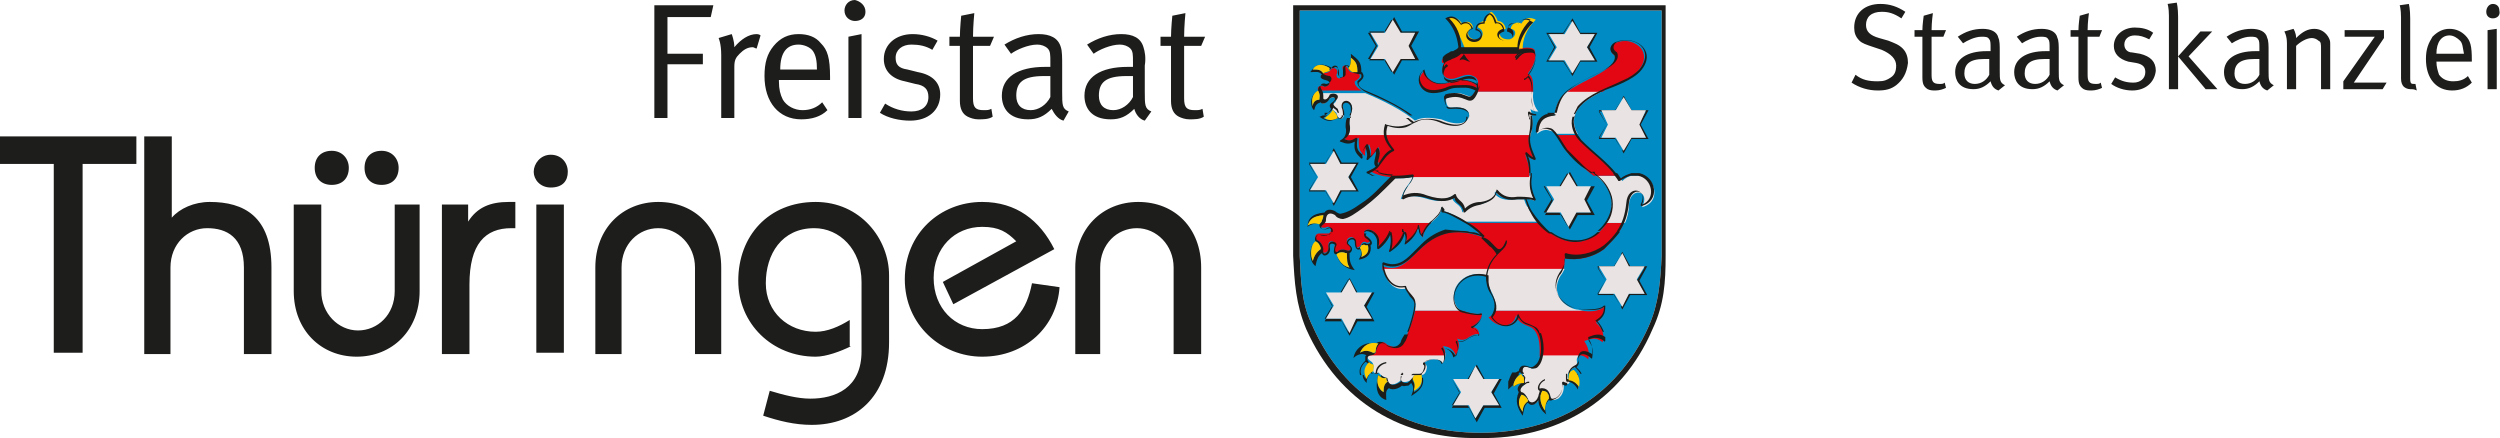
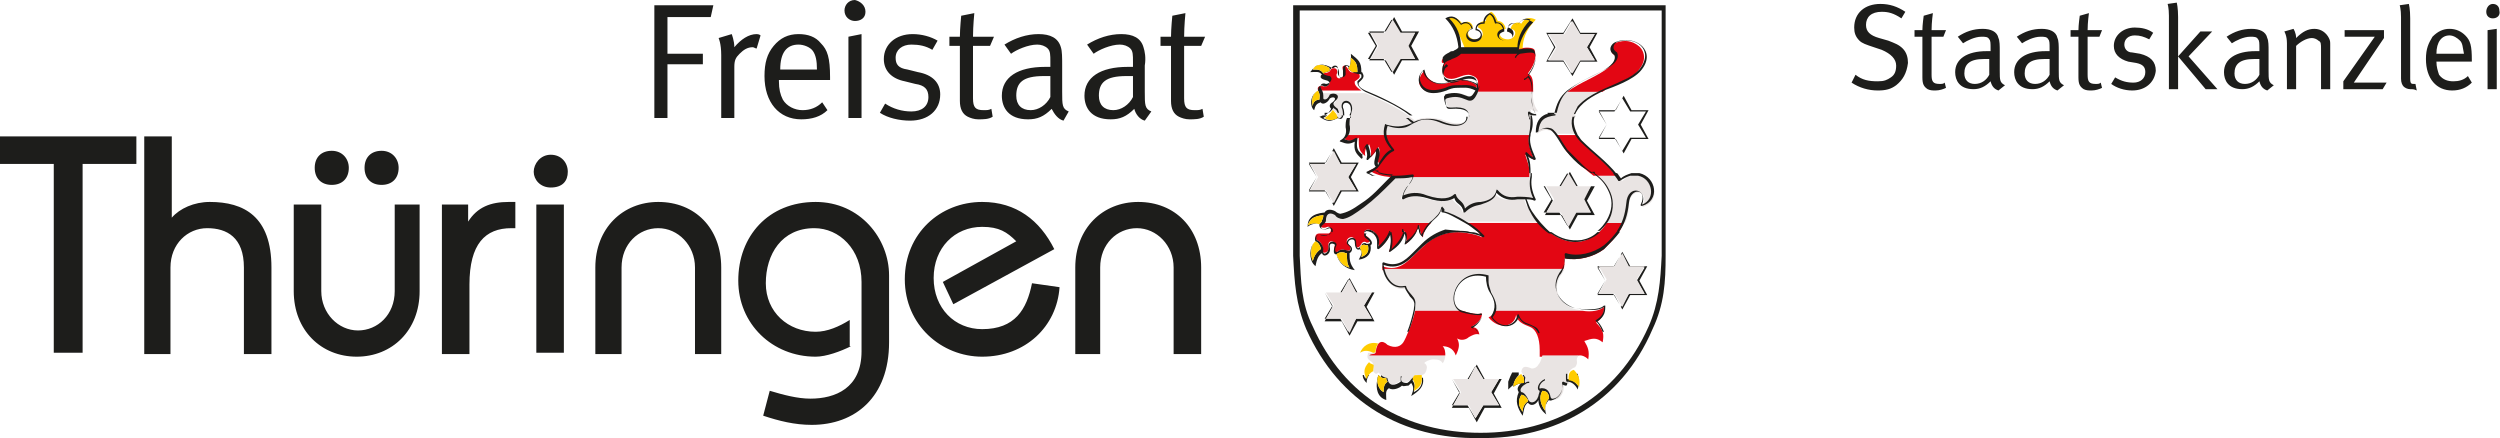
<svg xmlns="http://www.w3.org/2000/svg" xmlns:ns1="http://sodipodi.sourceforge.net/DTD/sodipodi-0.dtd" xmlns:ns2="http://www.inkscape.org/namespaces/inkscape" version="1.1" id="Ebene_1" x="0" y="0" viewBox="0 0 342.404 60" xml:space="preserve" ns1:docname="Ett 1c - TH_LM_TSK_4c_mitte.svg" width="342.404" height="60" ns2:version="1.1.2 (76b9e6a115, 2022-02-25)">
  <defs id="defs112" />
  <ns1:namedview id="namedview110" pagecolor="#ffffff" bordercolor="#666666" borderopacity="1.0" ns2:pageshadow="2" ns2:pageopacity="0.0" ns2:pagecheckerboard="0" showgrid="false" ns2:zoom="0.61227588" ns2:cx="20.415634" ns2:cy="3.2665014" ns2:window-width="1853" ns2:window-height="1025" ns2:window-x="67" ns2:window-y="27" ns2:window-maximized="1" ns2:current-layer="Ebene_1" />
  <style id="style2">.st1{fill:#1d1d1b}.st2{fill:#e9e4e3}.st3{fill:#e30613}.st5{fill:#fc0}</style>
  <linearGradient id="SVGID_1_" gradientUnits="userSpaceOnUse" x1="-14.173" y1="-28.082" x2="-13.466" y2="-28.789">
    <stop offset="0" style="stop-color:#1da238" id="stop4" />
    <stop offset=".983" style="stop-color:#24391d" id="stop6" />
  </linearGradient>
-   <path d="m 225.791,44.727 c 1.437,-3.233 1.617,-6.287 1.796,-9.7 V 1.437 H 178.01 V 35.027 c 0.18,3.413 0.18,6.467 1.796,9.7 4.311,9.7 12.754,14.55 22.992,14.55 10.059,0 18.681,-4.85 22.992,-14.55 z" style="fill:#008bc5;stroke-width:1.796" id="path9" />
  <path class="st1" d="m 225.791,44.727 c 1.437,-3.233 1.617,-6.287 1.796,-9.7 V 1.437 H 178.01 V 35.027 c 0.18,3.413 0.18,6.467 1.796,9.7 4.311,9.7 12.754,14.55 22.992,14.55 10.059,0 18.681,-4.85 22.992,-14.55 z m 0.539,0.359 c -4.311,10.059 -13.292,15.089 -23.711,14.909 -10.418,0.18 -19.22,-4.85 -23.711,-14.909 -1.437,-3.413 -1.617,-6.467 -1.796,-10.059 V 0.719 h 51.014 V 35.027 c 0,3.593 -0.18,6.646 -1.796,10.059 z" id="path11" style="stroke-width:1.796" />
  <path class="st1" d="m 218.426,8.263 -1.078,-1.796 1.078,-1.796 h -2.156 l -1.078,-1.796 -1.078,1.796 h -2.156 l 1.078,1.796 -1.078,1.796 h 2.156 l 1.078,1.796 1.078,-1.796 z m 0.359,0.18 h -2.335 l -1.078,1.976 -1.257,-1.976 h -2.335 l 1.078,-1.976 -1.078,-1.976 h 2.335 l 1.257,-1.976 1.078,1.976 h 2.335 l -1.078,1.976 z" id="path13" style="stroke-width:1.796" />
  <path class="st2" d="m 218.426,8.263 h -1.976 l -1.078,1.796 -1.078,-1.796 h -2.156 l 1.078,-1.796 -1.078,-1.796 h 2.156 l 1.078,-1.796 1.078,1.796 h 1.976 l -1.078,1.796 z" id="path15" style="stroke-width:1.796" />
  <path class="st1" d="m 225.432,18.861 -1.078,-1.796 1.078,-1.796 h -2.156 l -1.078,-1.796 -1.078,1.796 h -2.156 l 1.078,1.796 -1.078,1.796 h 2.156 l 1.078,1.796 1.078,-1.796 z m 0.359,0.18 h -2.335 l -1.078,1.976 -1.078,-1.976 h -2.335 l 1.078,-1.976 -1.078,-1.976 h 2.335 l 1.078,-1.976 1.078,1.976 h 2.335 l -1.078,1.976 z" id="path17" style="stroke-width:1.796" />
-   <path class="st2" d="m 225.432,18.861 h -1.976 l -1.078,1.796 -1.078,-1.796 h -1.976 l 0.898,-1.796 -0.898,-1.976 h 1.976 l 1.078,-1.796 1.078,1.796 h 1.976 l -0.898,1.976 z" id="path19" style="stroke-width:1.796" />
  <path class="st1" d="m 217.887,29.1 -1.078,-1.796 1.078,-1.796 h -2.156 l -1.078,-1.796 -1.078,1.796 h -2.156 l 1.078,1.796 -1.078,1.796 h 2.156 l 1.078,1.796 1.078,-1.796 z m 0.539,0.359 h -2.335 l -1.078,1.976 -1.078,-1.976 h -2.335 l 1.078,-1.976 -1.078,-1.976 h 2.335 l 1.078,-1.976 1.078,1.976 h 2.335 l -1.078,1.976 z" id="path21" style="stroke-width:1.796" />
  <path class="st2" d="m 217.887,29.1 h -1.976 l -1.078,1.976 -1.078,-1.976 h -1.976 l 1.078,-1.796 -1.078,-1.796 h 1.976 l 1.078,-1.796 1.078,1.796 h 1.976 l -0.898,1.796 z" id="path23" style="stroke-width:1.796" />
  <path class="st1" d="m 225.252,40.236 -1.078,-1.796 1.078,-1.796 h -2.156 l -1.078,-1.796 -1.078,1.796 h -2.156 l 1.078,1.796 -1.078,1.796 h 2.156 l 1.078,1.796 1.078,-1.796 z m 0.359,0.18 h -2.335 l -1.078,1.976 -1.078,-1.976 h -2.335 l 1.078,-1.976 -1.078,-1.976 h 2.335 l 1.078,-1.976 1.078,1.976 h 2.335 l -1.078,1.976 z" id="path25" style="stroke-width:1.796" />
  <path class="st2" d="m 225.252,40.236 h -2.156 l -0.898,1.796 -1.078,-1.796 h -2.156 l 1.078,-1.976 -1.078,-1.796 h 2.156 l 1.078,-1.796 0.898,1.796 h 2.156 l -1.078,1.796 z" id="path27" style="stroke-width:1.796" />
  <path class="st1" d="m 205.313,55.505 -1.078,-1.796 1.078,-1.796 h -2.156 l -1.078,-1.796 -1.078,1.796 h -2.156 l 1.078,1.796 -1.078,1.796 h 2.156 l 1.078,1.796 1.078,-1.796 z m 0.359,0.359 h -2.335 l -1.078,1.976 -1.078,-1.976 h -2.335 l 1.078,-1.976 -1.078,-1.976 h 2.335 l 1.078,-1.976 1.078,1.976 h 2.335 l -1.078,1.976 z" id="path29" style="stroke-width:1.796" />
  <path class="st2" d="m 205.313,55.505 h -2.156 l -1.078,1.796 -0.898,-1.796 h -2.156 l 1.078,-1.796 -1.078,-1.796 h 2.156 l 0.898,-1.796 1.078,1.796 h 2.156 l -1.078,1.796 z" id="path31" style="stroke-width:1.796" />
  <path class="st1" d="m 187.89,43.649 -1.078,-1.796 1.078,-1.796 h -2.156 l -1.078,-1.796 -1.078,1.796 h -2.156 l 1.078,1.796 -1.078,1.796 h 2.156 l 1.078,1.796 1.078,-1.796 z m 0.359,0.359 h -2.335 l -1.078,1.976 -1.078,-1.976 h -2.335 l 1.078,-1.976 -1.078,-1.976 h 2.335 l 1.078,-1.976 1.078,1.976 h 2.335 l -1.078,1.976 z" id="path33" style="stroke-width:1.796" />
  <path class="st2" d="m 187.89,43.649 h -2.156 l -0.898,1.976 -1.078,-1.976 h -2.156 l 1.078,-1.796 -1.078,-1.796 h 2.156 l 1.078,-1.796 0.898,1.796 h 2.156 l -1.078,1.796 z" id="path35" style="stroke-width:1.796" />
  <path class="st1" d="m 185.734,26.046 -1.078,-1.796 1.078,-1.796 h -2.156 l -1.078,-1.796 -1.078,1.796 h -2.156 l 1.078,1.796 -1.078,1.796 h 2.156 l 1.078,1.796 1.078,-1.796 z m 0.359,0.18 h -2.335 l -1.078,1.976 -1.078,-1.976 h -2.335 l 1.078,-1.976 -1.078,-1.976 h 2.335 l 1.078,-1.976 1.078,1.976 h 2.335 l -1.078,1.976 z" id="path37" style="stroke-width:1.796" />
  <path class="st2" d="m 185.734,26.046 h -2.156 l -0.898,1.796 -1.078,-1.796 h -2.156 l 1.078,-1.796 -1.078,-1.796 h 2.156 l 1.078,-1.796 0.898,1.796 h 2.156 l -1.078,1.796 z" id="path39" style="stroke-width:1.796" />
  <path class="st1" d="m 193.817,8.083 -1.078,-1.796 1.078,-1.796 h -2.156 l -1.078,-1.796 -1.078,1.796 h -2.156 l 1.078,1.796 -1.078,1.796 h 2.156 l 1.078,1.796 1.078,-1.796 z m 0.539,0.18 h -2.335 l -1.078,1.976 -1.078,-1.976 h -2.335 l 1.078,-1.976 -1.078,-1.976 h 2.335 l 1.078,-1.976 1.078,1.976 h 2.335 l -1.078,1.976 z" id="path41" style="stroke-width:1.796" />
  <path class="st2" d="m 193.817,8.083 h -1.976 l -1.078,1.796 -1.078,-1.796 h -1.976 l 1.078,-1.796 -1.078,-1.796 h 1.976 l 1.078,-1.796 1.078,1.796 h 1.976 l -0.898,1.796 z" id="path43" style="stroke-width:1.796" />
  <path class="st3" d="m 209.984,12.574 h -7.724 v -0.18 c 0.18,-0.359 0.18,-0.719 0.18,-1.078 0,-0.539 -0.359,-0.898 -1.257,-1.078 -1.078,0 -1.796,0.719 -2.694,0.539 -1.078,-0.18 -0.898,-1.257 -0.898,-1.617 0,-0.18 0.18,-0.359 0.18,-0.539 h -0.18 c -0.18,0 -0.18,-0.359 0,-0.539 0.18,-0.359 0.539,-0.359 0.898,-0.719 0.359,-0.18 0.898,-0.18 1.437,-0.719 h 8.083 c 0,0 1.796,-0.359 2.156,0.18 0.18,0.539 0.359,1.617 -0.898,3.233 0.719,0.359 0.719,1.078 0.719,2.515 z" id="path45" style="stroke-width:1.796" />
  <path class="st2" d="m 190.045,18.502 c -0.18,-0.539 0,-1.078 0,-1.617 2.335,0.898 3.233,-0.18 4.131,-0.539 0.898,-0.359 2.335,-0.18 3.233,0 2.515,1.078 3.593,0.359 3.772,-0.359 0.18,-0.539 -0.18,-1.437 -2.335,-1.257 -0.359,0 -0.359,0 -0.539,-0.18 -0.18,-0.18 -0.359,-0.898 -0.18,-1.257 0,-0.18 0.18,-0.18 0.18,-0.359 1.257,-0.359 1.796,-0.18 2.694,0.18 0.539,0.18 0.898,0 1.257,-0.539 h 7.724 v 0.18 c -0.18,1.617 0.719,2.515 0.719,2.515 -0.359,0 -0.719,0 -1.078,-0.359 0.359,1.437 0.359,2.335 0,3.593 v 0.18 h -19.579 z" id="path47" style="stroke-width:1.796" />
  <path d="m 209.624,24.07 v 0.18 c -0.18,0.898 0,1.976 0.539,3.233 -0.898,-0.359 -1.976,-0.359 -2.515,-0.359 -1.257,0.18 -2.156,0 -2.874,-0.898 -0.18,1.078 -0.898,1.437 -2.156,1.617 -0.898,0.18 -1.617,0.359 -2.156,1.078 -0.18,-1.257 -1.078,-1.078 -1.437,-2.156 -0.539,0.359 -1.617,0.898 -3.772,0.18 -1.257,-0.359 -2.335,-0.359 -3.233,0.18 0.539,-1.617 1.257,-1.976 1.617,-3.054 z" style="clip-rule:evenodd;fill:#e9e4e3;fill-rule:evenodd;stroke-width:1.796" id="path49" />
  <path class="st3" d="m 200.823,30.537 h 10.059 c 1.617,1.796 3.593,2.874 5.748,2.515 1.437,-0.359 2.694,-1.257 3.413,-2.515 h 2.335 c -0.539,1.437 -1.437,2.335 -2.694,3.593 -1.437,1.078 -3.593,1.617 -5.389,1.257 0,0.539 0,1.078 -0.18,1.617 h -24.789 v -0.539 c 2.515,0.898 3.593,-0.898 5.389,-2.515 1.617,-1.617 3.233,-2.156 4.85,-2.156 1.078,0 2.874,0.359 3.413,0.719 -0.359,-0.719 -1.257,-1.437 -2.156,-1.976 z" id="path51" style="stroke-width:1.796" />
  <path class="st2" d="m 214.295,36.823 c -0.18,0.359 -0.359,0.719 -0.539,0.898 -1.437,2.335 0.359,4.311 2.156,4.67 0.359,0 0.719,0.18 1.078,0.18 h -12.215 c 0.18,-0.719 0,-1.617 -0.539,-2.694 -0.539,-0.898 -0.539,-2.156 -0.539,-2.156 -0.719,-0.18 -1.796,-0.359 -2.874,0.18 -2.335,1.257 -1.976,3.952 -0.719,4.67 h -6.287 c 0,-0.359 0.18,-0.898 0,-1.078 0,-0.539 -0.898,-0.898 -1.257,-1.976 -1.437,0.359 -2.694,-0.719 -3.054,-2.694 z" id="path53" style="stroke-width:1.796" />
  <path class="st3" d="m 204.775,42.572 h 12.035 c 1.078,0.18 2.335,0 2.874,-0.539 0,0.719 0,1.437 -1.078,2.156 1.078,1.078 1.078,1.617 0.898,2.694 -0.898,-0.719 -1.437,-0.539 -2.515,-0.18 0.539,0.898 0.719,1.437 0.539,2.515 -0.539,-0.539 -1.257,-0.719 -1.617,-0.359 h -5.03 v -0.898 c 0,-1.796 -0.539,-2.694 -1.078,-3.054 -0.539,-0.359 -1.976,-0.539 -2.156,-1.796 -0.18,1.617 -2.335,2.156 -3.772,0.359 0.719,-0.359 0.898,-0.719 0.898,-0.898 z" id="path55" style="stroke-width:1.796" />
  <path class="st2" d="m 216.271,48.679 c -0.18,0 -0.18,0.18 -0.18,0.18 -0.359,0.539 0.18,0.719 -0.359,1.437 -0.719,0.18 -1.257,1.078 -0.898,1.617 0.359,0.539 0,0.898 -0.718,0.539 0.18,0.719 0,1.617 -0.719,2.156 -1.257,0.539 -0.898,-0.18 -1.257,-0.719 -0.359,-0.719 -0.898,-0.359 -0.898,-0.359 -0.18,0 -0.18,0.719 -0.359,0.898 -0.359,1.078 -1.257,1.257 -1.617,0.359 -0.18,-0.539 -0.539,-0.898 -0.898,-0.898 -0.539,-0.539 0.18,-1.078 0.539,-1.257 -0.359,0 -0.18,-0.359 -0.18,-0.898 0,-0.359 -0.359,-0.719 -0.359,-0.898 0.18,-0.719 0.539,-0.719 1.437,-0.359 0.359,0 0.719,-0.18 0.898,-0.539 0.18,-0.18 0.359,-0.539 0.539,-1.257 z m -18.322,0 c 0,0.359 -0.18,0.898 -0.359,1.078 -0.18,-0.359 -0.539,-0.539 -1.257,-0.539 -0.539,0 -1.257,0.359 -1.257,0.539 0.18,0 0.359,0.359 0.359,0.539 -0.18,1.617 -1.257,0.898 -1.617,1.078 -0.359,0.18 -0.359,0.719 -1.078,0.898 -0.719,0.18 -0.898,-0.18 -0.898,-0.18 -0.539,0.539 -1.796,1.078 -1.976,-0.359 -0.359,0 -0.719,-0.359 -1.078,-0.719 -0.18,0.18 -0.359,0.359 -0.719,-0.18 0,-0.359 0.18,-0.898 -0.18,-1.257 -0.539,-0.359 -0.719,-0.539 -0.539,-1.078 v -0.18 h 10.598 z" id="path57" style="stroke-width:1.796" />
  <path class="st3" d="m 193.817,42.572 h 6.467 c 1.078,0.359 2.156,0.539 2.694,0.359 0,0.898 -0.898,1.617 -1.437,1.796 0.539,0.18 0.898,0.18 1.078,1.078 -0.539,-0.18 -1.078,0.18 -1.437,0.359 -0.359,0.359 -1.078,0.539 -1.617,0.18 0.359,0.719 0.359,1.257 -0.18,2.335 -0.359,-1.078 -1.257,-1.257 -1.796,-1.257 0.359,0.359 0.359,0.898 0.359,1.257 h -10.418 c 0.359,-0.359 0.898,0 0.898,-0.539 0.18,-1.437 0.898,-1.617 1.617,-0.898 1.078,0.539 1.796,0.18 2.156,-0.359 0.359,-0.539 1.257,-2.694 1.617,-4.311 z m -12.754,-12.035 h 14.909 c -0.539,0.539 -1.078,1.257 -1.078,1.976 -0.359,-0.359 -0.359,-0.719 -0.539,-1.617 -0.359,1.078 -1.078,1.976 -1.796,2.515 0.18,-0.719 0,-1.257 -0.18,-1.796 -0.359,1.617 -1.257,2.335 -2.156,2.874 0.359,-0.719 0.359,-1.976 0.18,-2.694 -0.18,1.078 -1.257,2.156 -1.617,2.156 0,-0.359 0.359,-1.257 -0.539,-2.156 -1.257,-0.898 -1.796,0.18 -1.078,0.539 0.719,0.539 0.539,0.898 0,0.898 -0.18,-0.18 -0.539,-0.18 -0.719,0.18 -0.359,0.719 -0.898,0.719 -0.898,-0.539 -0.18,-0.719 -1.257,-0.359 -1.078,0.359 l 0.18,0.18 c 0.539,0.539 0.359,1.078 -0.359,0.898 -0.18,-0.18 -0.898,-0.18 -1.078,0.18 -0.719,0.18 -0.539,-0.359 -0.359,-1.078 0,-0.359 -1.078,-0.719 -0.898,0.359 0.18,0.898 -1.078,1.257 -0.898,0.18 0.18,-0.18 -0.18,-0.898 -0.719,-1.078 -0.359,-0.359 -0.18,-0.898 0.359,-0.898 h 1.257 c 0.539,-0.18 0.359,-1.078 -0.18,-0.898 -0.719,0.359 -1.257,-0.18 -0.898,-0.539 0,0.18 0.18,0 0.18,0 z" id="path59" style="stroke-width:1.796" />
  <path class="st2" d="m 184.656,18.502 c 0.18,-0.359 0.359,-0.898 0.18,-1.437 -0.18,-0.719 0.359,-1.796 0.359,-2.156 0,-1.257 -1.437,-1.257 -1.257,-0.18 0.359,1.078 0,1.976 -0.719,1.257 l -0.18,-0.539 c -0.719,-0.539 -1.078,-0.898 -0.359,-1.257 0.719,-0.539 0.18,-1.078 -0.539,-0.719 -0.539,0.719 -1.078,0.898 -1.078,0.539 0,-0.18 0.18,-0.359 0,-0.898 0,-0.18 -0.18,-0.359 -0.18,-0.359 h 6.107 c 2.156,0.898 5.209,2.335 7.005,3.952 -0.719,0.359 -1.617,1.078 -3.593,0.359 -0.18,0.539 -0.18,1.078 0,1.617 h -5.748 z" id="path61" style="stroke-width:1.796" />
  <path class="st3" d="m 184.656,18.502 h 5.389 c 0.18,0.539 0.359,1.078 1.078,1.796 -0.898,0.359 -1.617,1.437 -1.976,1.976 0,0 0,0.18 -0.18,0.18 -0.719,-0.539 0.359,-1.437 -0.18,-2.335 -0.359,0.719 -0.719,1.078 -1.078,1.437 0.18,-0.719 0,-1.257 -0.18,-1.796 -0.359,0.359 -0.719,0.898 -0.539,1.617 -0.898,-0.719 -0.898,-1.078 -0.898,-2.515 -0.719,0.539 -1.257,0.539 -1.976,0.18 z m 10.418,-8.802 c 0.18,0.719 0.539,1.078 1.078,1.437 1.437,0.898 2.694,-0.18 4.131,-0.18 0.539,0 1.257,0.18 1.976,0.719 0,0.18 0,0.359 -0.18,0.539 -1.078,-0.539 -1.796,-0.539 -2.874,-0.359 -0.539,0 -1.796,0.719 -3.054,0.719 -0.898,0 -1.617,-0.359 -1.796,-1.257 0,-0.719 0.359,-1.257 0.719,-1.617 z" id="path63" style="stroke-width:1.796" />
  <path class="st5" d="m 198.308,2.515 c 0.719,-0.359 1.437,0 1.976,0.719 0.539,-0.539 1.437,-0.18 1.437,0.539 -1.078,0.359 -0.719,1.617 0.359,1.617 1.257,0 1.257,-1.257 0.359,-1.617 0,-0.539 0.359,-0.898 1.078,-0.898 0,-0.539 0.359,-1.078 0.719,-1.257 0.359,0.18 0.719,0.719 0.898,1.257 0.719,0 1.078,0.719 1.078,1.078 -1.257,0.359 -0.898,1.437 0.359,1.437 0.898,0 1.437,-1.257 0.359,-1.437 0,-0.719 0.898,-1.078 1.437,-0.719 0.539,-0.898 1.257,-0.898 1.976,-0.539 -1.437,1.437 -1.796,2.874 -1.796,3.952 h -7.904 c -0.719,-1.796 -1.257,-3.054 -2.335,-4.131 z" id="path65" style="stroke-width:1.796" />
  <path class="st2" d="m 220.043,30.537 c 0.719,-1.257 0.898,-2.694 0.539,-3.952 -0.539,-1.257 -1.078,-1.796 -1.976,-2.515 h 3.054 c 0.18,0.18 0.359,0.539 0.539,0.719 0.359,-0.359 0.898,-0.719 1.437,-0.719 h 1.078 c 0.539,0.18 1.078,0.359 1.437,0.898 0.719,1.078 0.719,2.874 -1.257,3.413 1.257,-2.335 -1.617,-2.874 -1.796,-0.359 0,0.898 -0.18,1.796 -0.539,2.515 z" id="path67" style="stroke-width:1.796" />
  <path class="st3" d="m 213.217,18.502 h 2.694 c 0.18,0.18 0.359,0.539 0.539,0.719 1.796,1.976 3.413,2.874 4.85,4.85 h -3.054 c -0.898,-0.719 -2.156,-1.617 -3.772,-3.413 -0.18,-0.539 -0.719,-1.617 -1.257,-2.156 z" id="path69" style="stroke-width:1.796" />
  <path class="st2" d="m 213.217,18.502 c -0.18,-0.359 -0.359,-0.539 -0.719,-0.539 -0.539,-0.18 -1.078,-0.359 -1.976,0.359 0,-1.617 0.719,-2.515 2.335,-2.515 0.359,-1.796 0.898,-2.515 1.796,-3.233 l 0.18,-0.18 h 4.85 c -1.078,0.539 -2.515,1.257 -3.413,2.335 -0.898,1.078 -0.898,2.515 -0.18,3.593 h -2.874 z" id="path71" style="stroke-width:1.796" />
-   <path class="st3" d="m 219.504,12.574 h -4.85 c 1.617,-1.257 4.311,-2.156 5.748,-3.413 0.898,-0.719 0.898,-1.257 0.719,-1.617 -0.898,-0.539 -0.359,-1.437 0,-1.617 0.898,-0.359 1.976,-0.539 3.054,0.18 0.898,0.539 1.617,1.976 0.18,3.593 -1.078,1.257 -3.413,1.976 -4.491,2.515 0,0.18 -0.18,0.18 -0.359,0.359 z" id="path73" style="stroke-width:1.796" />
-   <path class="st1" d="m 200.464,7.365 c 0.18,0.18 0.359,0.719 0.898,1.078 -0.539,0 -0.898,-0.539 -1.437,-0.18 0,-0.359 0.539,-0.539 0.539,-0.898 z m 7.185,0.539 c -0.18,0.359 0,0.359 0.18,0.18 0.18,-0.18 0.359,-0.539 1.078,-0.898 -0.719,0 -1.257,0.539 -1.257,0.719 z M 204.775,33.77 c 0.18,0.18 0.359,0.359 0.539,0.359 0.539,0 0.898,-1.078 0.898,-1.078 0,-0.18 0.18,-0.18 0.18,0 0,0.359 -0.18,0.719 -0.539,1.078 l -0.539,0.539 c -0.719,0.719 -1.437,1.617 -1.617,3.054 0,0.18 -0.18,0.18 -0.18,0 0.18,-1.257 0.719,-2.156 1.437,-2.874 0,-0.18 -0.719,-1.078 -0.898,-1.078 l -1.078,-1.078 c -0.18,0 0,-0.359 0.18,-0.18 0.719,0.18 1.257,0.898 1.617,1.257 z" id="path75" style="stroke-width:1.796" />
+   <path class="st3" d="m 219.504,12.574 h -4.85 c 1.617,-1.257 4.311,-2.156 5.748,-3.413 0.898,-0.719 0.898,-1.257 0.719,-1.617 -0.898,-0.539 -0.359,-1.437 0,-1.617 0.898,-0.359 1.976,-0.539 3.054,0.18 0.898,0.539 1.617,1.976 0.18,3.593 -1.078,1.257 -3.413,1.976 -4.491,2.515 0,0.18 -0.18,0.18 -0.359,0.359 " id="path73" style="stroke-width:1.796" />
  <path class="st3" d="m 193.458,24.07 c -1.976,0.359 -4.311,0.359 -5.928,-0.719 0.539,-0.18 1.257,-0.539 1.437,-1.078 0.359,-0.719 1.078,-1.617 1.976,-1.976 -0.539,-0.719 -0.898,-1.257 -1.078,-1.796 h 19.579 c -0.18,0.898 0,1.796 0.718,3.413 -0.359,-0.18 -0.718,-0.359 -1.257,-0.719 0.18,0.719 0.718,1.617 0.539,3.054 h -15.987 z" id="path77" style="stroke-width:1.796" />
  <path class="st2" d="m 197.41,28.381 c 0,1.078 -0.898,1.617 -1.257,1.976 l -0.18,0.18 h -14.909 c 0,0 0,-0.18 0.18,-0.18 l 0.18,-0.18 c 0,-0.898 0.359,-1.437 1.437,-0.898 0,0 0.359,0.539 0.898,0.539 0.898,-0.18 1.617,-0.539 2.874,-1.437 1.976,-1.257 3.233,-2.874 3.952,-3.593 l 0.359,-0.359 c 0.898,0 1.796,0 2.515,-0.18 -0.359,1.078 -1.078,1.257 -1.617,3.054 0.898,-0.539 1.976,-0.539 3.233,-0.18 2.156,0.719 3.233,0.359 3.772,-0.18 0.18,1.078 1.257,0.898 1.437,2.156 0.539,-0.719 1.257,-0.898 2.156,-1.078 1.257,-0.18 1.976,-0.719 2.156,-1.617 0.719,0.898 1.617,1.078 2.874,0.898 h 1.257 c 0.18,0.359 0.18,0.719 0.539,1.078 0,0.18 0.18,0.18 0.18,0.359 0.359,0.539 0.719,1.078 1.078,1.437 l 0.18,0.18 h -10.059 l -0.18,-0.18 c -1.257,-0.719 -2.335,-1.257 -2.874,-1.257 0.18,-0.359 -0.18,-0.539 -0.18,-0.539 z" id="path79" style="stroke-width:1.796" />
  <path class="st3" d="m 180.705,12.574 -0.18,-0.18 c -0.18,-0.539 0.18,-0.719 0.898,-0.539 0.539,0 0.898,-0.539 0.539,-0.898 -0.18,-0.18 -0.898,-0.18 -0.898,-0.539 0,-0.539 0.539,-0.359 0.898,-0.539 0.359,-0.18 0.18,-0.539 0.719,-0.539 0.539,0 0.539,0.539 0.359,0.898 0,0.719 0.719,0.539 0.898,0.18 0.18,-0.898 -0.359,-1.257 0.18,-1.437 0.359,0 0.539,0.719 0.898,0.898 0.539,0.18 0.898,-0.18 1.078,0.18 0.359,0.539 0,0.719 -0.539,1.078 0,0.18 -0.18,0.539 0.898,1.257 h 0.359 -6.107 z" id="path81" style="stroke-width:1.796" />
  <path class="st1" d="m 186.812,51.373 c 0,0.18 0.18,0.359 0.18,0.539 0,-0.18 0.18,-0.359 0.18,-0.539 h 0.359 c -0.18,0.18 -0.359,0.539 -0.359,1.078 -0.359,-0.359 -0.539,-0.719 -0.539,-1.078 z m 2.335,0 c 0.18,0.18 0.539,0.359 0.719,0.359 0,0 0.18,0 0.18,0.18 0.18,1.078 1.078,0.898 1.796,0.359 v -0.719 h 0.18 c -0.18,0.18 -0.18,0.539 0,0.719 0.18,0.18 0.539,0.18 0.719,0.18 0.359,-0.18 0.539,-0.539 0.719,-0.719 h 0.359 c -0.18,0 -0.18,0.18 -0.359,0.359 0.359,0.539 0.359,0.898 0.18,1.617 0.719,-0.359 1.257,-0.898 1.078,-1.976 h 0.18 c 0.18,1.257 -0.539,1.796 -1.617,2.515 0.359,-0.898 0.359,-1.257 0,-1.796 l -0.359,0.359 c -0.359,0 -0.719,0.18 -0.898,0 -0.359,0.359 -1.257,0.719 -1.796,0.359 -0.539,0.359 -0.359,0.898 -0.359,1.617 -1.257,-0.359 -1.437,-1.617 -1.257,-2.694 h -0.539 1.078 z m 18.861,0 c -0.359,0.359 -0.539,0.719 -0.719,1.257 v 0.359 c 0.359,-0.359 0.898,-0.539 1.437,-0.539 V 51.733 c 0,-0.18 -0.18,-0.18 -0.18,-0.359 h 0.18 c 0,0.18 0.18,0.18 0.18,0.359 0,0.18 -0.18,0.539 0,0.719 0.18,-0.18 0.359,-0.18 0.539,-0.18 v 0.18 c -0.18,0 -0.359,0 -0.539,0.18 -0.359,0.18 -0.898,0.719 -0.539,1.078 0.359,0 0.718,0.539 0.898,0.898 0.18,0.719 1.078,0.719 1.437,-0.359 0,-0.18 0.18,-0.539 0.18,-0.719 -0.539,-0.18 -0.18,-1.257 0.719,-1.617 v 0.18 c -0.359,0.18 -0.539,0.359 -0.719,0.719 0,0.18 -0.18,0.539 0.18,0.359 h 0.18 c 0.359,0 0.719,0.18 0.898,0.539 0.359,0.539 0,1.257 1.078,0.719 0.719,-0.539 0.898,-1.437 0.719,-1.976 0,0 0,-0.18 0.18,-0.18 0.359,0.18 0.539,0.18 0.539,0.18 0,-0.18 -0.18,-0.18 -0.18,-0.539 v -0.718 h 0.18 v 0.719 c 0.539,0 1.078,0.359 1.437,0.898 0.18,-0.539 0.18,-1.078 -0.18,-1.617 h 0.18 c 0.18,0.719 0.18,1.437 0,2.156 -0.359,-0.719 -0.898,-1.078 -1.437,-1.078 0,0.539 0,0.719 -0.719,0.359 0.18,0.719 -0.18,1.617 -0.898,1.976 -0.359,0.18 -0.719,0.359 -0.898,0.18 -0.359,0.359 -0.719,1.078 -0.359,1.976 -0.719,-0.539 -1.078,-1.257 -1.078,-1.976 -0.359,0.719 -1.078,0.898 -1.437,0.359 -0.539,0.359 -0.539,1.078 -0.719,1.796 -0.719,-1.078 -1.078,-1.976 -0.539,-3.233 -0.359,-0.539 0,-0.898 0.359,-1.257 -0.719,0 -1.078,0.18 -1.617,0.719 l -0.18,0.18 v -1.078 c 0.18,-0.539 0.359,-0.898 0.539,-1.257 h 0.898 z m -19.22,0 c -0.359,0.898 0,1.976 0.719,2.335 0,-0.539 0,-1.078 0.539,-1.437 -0.18,-0.18 -0.18,-0.359 -0.18,-0.539 -0.359,0.18 -0.719,0 -1.078,-0.359 z m 22.453,2.156 c -0.539,0.898 -0.18,1.976 0.359,2.694 0,-0.719 0.18,-1.257 0.539,-1.617 v -0.18 c 0,-0.18 0,-0.359 -0.18,-0.539 0,-0.18 -0.359,-0.359 -0.719,-0.359 z m -2.874,0.539 c -0.539,0.898 -0.359,1.617 0.18,2.335 0,-0.539 0.18,-1.078 0.719,-1.437 v -0.18 c -0.18,-0.359 -0.539,-0.719 -0.898,-0.719 z" id="path83" style="stroke-width:1.796" />
-   <path class="st1" d="m 192.919,45.625 c -0.18,0.539 -0.359,1.078 -0.539,1.257 -0.359,0.719 -1.078,1.078 -2.335,0.539 -0.719,-0.719 -1.257,-0.539 -1.617,0.719 -0.18,0.719 -0.719,0.359 -1.078,0.719 -0.18,0.359 0,0.719 0.359,0.898 0.359,0.18 0.18,0.898 0.18,1.257 0.18,0.359 0.359,0.18 0.539,0 0,-0.539 0.359,-1.257 1.437,-1.437 v 0.18 c -0.898,0.18 -1.257,0.898 -1.257,1.257 l 0.18,0.18 h -0.898 l -0.18,-0.18 c -0.18,0 -0.18,0.18 -0.359,0.18 h -0.359 c 0.18,-0.18 0.359,-0.359 0.539,-0.359 0,-0.359 0.18,-0.898 0,-0.898 -0.18,-0.18 -0.359,-0.359 -0.539,-0.359 -0.719,0.719 -0.719,1.257 -0.539,1.796 h -0.18 c -0.18,-0.719 0,-1.257 0.719,-1.976 v -0.539 c 0,-0.18 0.18,-0.18 0.18,-0.18 -0.539,-0.359 -1.257,-0.18 -1.796,0.359 0.18,-1.257 1.437,-2.335 3.054,-1.976 0.359,-0.359 0.898,-0.359 1.437,0.18 1.078,0.539 1.617,0.18 1.976,-0.359 0,-0.18 0.18,-0.539 0.539,-1.078 h 0.539 z m 9.7,0 v 0.18 c 0,0 0,0.18 -0.18,0.18 -1.078,-0.359 -1.617,1.078 -2.874,0.719 0.18,0.719 0.359,1.257 -0.359,2.156 -0.18,0.18 -0.18,0 -0.18,0 -0.18,-0.719 -0.719,-1.078 -1.437,-1.257 0.359,0.539 0.539,1.617 0,2.156 -0.18,0.18 -0.18,0 -0.18,0 -0.18,-0.359 -0.359,-0.539 -1.257,-0.539 -0.359,0 -0.898,0.18 -1.078,0.359 0.18,0.18 0.18,0.359 0.18,0.539 0,0.539 -0.359,0.898 -0.539,1.078 v 0.18 h -1.437 c 0.18,-0.18 0.18,-0.18 0.359,-0.18 h 0.719 c 0.359,0 0.539,-0.18 0.719,-0.898 0,-0.18 0,-0.359 -0.18,-0.359 v -0.18 c 0,-0.18 0.898,-0.539 1.437,-0.539 0.719,0 1.078,0.18 1.257,0.539 0.359,-0.539 0.18,-1.617 -0.18,-1.976 0,0 0,-0.18 0.18,-0.18 0.719,0.18 1.437,0.359 1.796,1.257 0.359,-0.719 0.359,-1.257 0,-1.976 0,-0.18 0,-0.18 0.18,-0.18 1.078,0.539 1.617,-0.898 2.874,-0.719 v -0.18 h 0.18 z m 8.442,0 c 0.18,0.539 0.359,1.257 0.359,2.156 0,0.719 -0.18,1.617 -0.539,2.156 -0.359,0.539 -0.539,0.539 -1.078,0.539 -0.898,-0.359 -1.257,-0.359 -1.257,0.359 0,0.18 0.18,0.18 0.18,0.359 h -0.359 c 0,0 0,-0.18 -0.18,-0.18 -0.18,0 -0.18,0.18 -0.359,0.18 h -0.359 c 0.18,-0.18 0.359,-0.359 0.539,-0.359 0.18,-0.898 0.719,-0.898 1.617,-0.539 0.359,0 0.539,-0.18 0.898,-0.539 0.359,-0.539 0.539,-1.257 0.539,-1.976 0,-1.078 -0.18,-1.796 -0.359,-2.156 z m 8.802,0 v 1.078 c 0,0 -0.18,0.18 -0.18,0 -0.719,-0.539 -1.437,-0.539 -2.156,-0.18 0.539,0.898 0.719,1.257 0.539,2.515 0,0 0,0.18 -0.18,0 -0.359,-0.359 -1.257,-0.898 -1.617,-0.18 -0.359,0.539 0.359,0.719 -0.359,1.437 0.359,0.359 0.539,0.539 0.719,0.898 h -0.18 c -0.18,-0.359 -0.359,-0.539 -0.719,-0.898 -0.539,0.18 -0.719,0.539 -0.719,0.898 h -0.18 c 0,-0.18 0,-0.359 0.18,-0.539 0.18,-0.359 0.539,-0.539 0.898,-0.719 0.539,-0.539 0,-0.719 0.359,-1.437 0.359,-0.719 1.257,-0.359 1.796,0 0,-0.898 0,-1.437 -0.539,-2.156 v -0.18 c 0.898,-0.359 1.617,-0.539 2.335,0 v -0.898 z m -28.022,5.748 c 0,-0.18 0.18,-0.18 0.18,-0.359 l 0.18,0.18 c 0,0 0,0.18 -0.18,0.18 z m -3.054,-4.311 c -1.257,-0.359 -2.156,0.359 -2.515,1.257 0.539,-0.359 1.078,-0.359 1.796,0 0.18,0 0.359,0 0.359,-0.359 0,-0.359 0.18,-0.719 0.359,-0.898 z" id="path85" style="stroke-width:1.796" />
  <path class="st1" d="m 182.321,31.794 c 0,0.18 -0.18,0.359 -0.359,0.359 -0.359,0.18 -0.898,0.18 -1.257,0 -0.359,0 -0.539,0.359 -0.359,0.719 0.539,0.18 0.898,0.898 0.898,1.257 -0.18,1.078 0.719,0.539 0.719,-0.18 -0.18,-1.257 1.257,-0.898 1.078,-0.359 -0.18,0.359 -0.359,1.078 0.18,0.898 0.18,-0.359 0.898,-0.359 1.257,-0.18 0.539,0.18 0.719,-0.359 0.18,-0.719 l -0.18,-0.18 c -0.18,-0.719 1.078,-1.257 1.257,-0.359 0,1.257 0.359,1.078 0.719,0.539 0.18,-0.359 0.539,-0.359 0.719,-0.18 0.539,0 0.719,-0.18 0,-0.719 -0.359,-0.18 -0.359,-0.539 -0.359,-0.719 h 0.359 c -0.18,0.18 -0.18,0.359 0.18,0.539 0.539,0.359 0.719,0.898 0.359,1.078 0.18,1.078 -0.359,1.796 -1.617,1.976 0.359,-0.719 0.539,-0.898 0.18,-1.437 -0.359,0.18 -0.719,0 -0.719,-1.078 -0.18,-0.539 -1.078,-0.18 -0.898,0.359 l 0.18,0.18 c 0.539,0.359 0.359,0.898 0,1.078 0,0.898 0,1.437 0.719,2.335 -1.257,-0.18 -2.156,-0.898 -2.515,-2.156 -0.539,0 -0.359,-0.719 -0.18,-1.257 0,-0.18 -0.898,-0.539 -0.719,0.359 0.18,0.898 -0.898,1.437 -1.078,0.719 -0.539,0.359 -0.719,0.898 -0.898,1.796 l -0.18,-0.18 c -0.719,-0.719 -0.719,-2.515 0.18,-3.233 -0.18,-0.359 0,-0.898 0.539,-0.898 0.359,0 1.257,0.18 1.437,-0.18 h 0.18 z m 5.928,0 c 0.719,0.539 0.719,1.257 0.539,1.976 0.359,-0.359 1.078,-1.078 1.437,-1.976 h 0.359 c 0.18,0.719 0.18,1.617 0,2.335 0.539,-0.539 1.257,-1.257 1.617,-2.335 h 0.359 c 0.18,0.359 0.18,0.898 0,1.257 0.539,-0.359 0.898,-0.719 1.257,-1.257 h 0.18 c -0.359,0.719 -0.898,1.257 -1.437,1.617 -0.18,0.18 -0.18,0 -0.18,0 0.18,-0.539 0.18,-0.898 0,-1.437 -0.359,1.437 -1.257,1.976 -1.976,2.515 h -0.18 c 0.18,-0.539 0.359,-1.437 0.18,-2.335 -0.359,0.898 -1.257,1.796 -1.617,1.976 -0.18,0 -0.18,-0.18 -0.18,-0.18 V 33.051 c 0,-0.359 -0.18,-0.719 -0.539,-1.078 -0.18,0 -0.18,-0.18 -0.359,-0.18 z m 6.287,0 c 0,0.18 0.18,0.359 0.18,0.359 0,-0.18 0,-0.18 0.18,-0.359 h 0.18 c -0.18,0.18 -0.18,0.359 -0.18,0.539 0,0.18 -0.18,0 -0.18,0 -0.18,-0.18 -0.359,-0.359 -0.359,-0.719 z m 7.005,0 c 0.539,0 0.898,0.18 1.257,0.359 l -0.359,-0.359 h 0.359 l 0.539,0.539 -0.18,0.18 c -0.539,-0.359 -2.335,-0.719 -3.413,-0.719 -1.617,0 -3.233,0.539 -4.85,1.976 -1.617,1.437 -2.874,3.413 -5.389,2.515 0.18,1.437 1.078,3.233 2.874,2.874 h 0.18 c 0.18,0.719 0.719,1.078 1.078,1.617 0.359,0.539 0.18,1.078 0.18,1.617 -0.18,0.898 -0.539,2.156 -0.898,3.054 h -0.18 c 0.359,-0.898 0.719,-2.156 0.898,-3.054 0,-0.359 0.18,-0.719 0,-1.078 0,-0.18 -0.359,-0.539 -0.539,-0.719 -0.18,-0.359 -0.539,-0.719 -0.719,-1.257 -1.976,0.359 -3.054,-1.617 -3.054,-3.233 0,-0.18 0.18,-0.18 0.18,-0.18 1.796,0.719 2.874,-0.18 3.952,-1.257 l 1.257,-1.257 c 1.078,-1.078 2.156,-1.617 3.233,-1.976 z m 10.957,0 c 1.257,0.898 2.515,1.257 4.131,1.078 0.898,-0.18 1.617,-0.539 2.156,-1.078 h 0.359 c -0.719,0.719 -1.617,1.078 -2.515,1.257 -1.617,0.359 -3.233,-0.359 -4.491,-1.257 z m 9.341,0 c -0.539,0.719 -1.257,1.437 -2.156,2.335 -1.437,1.078 -3.593,1.617 -5.389,1.257 0,0.898 -0.18,1.796 -0.718,2.335 -1.257,2.156 0.359,4.131 2.156,4.491 1.078,0.18 3.233,0.359 3.952,-0.359 h 0.18 c 0,0.719 0,1.437 -1.078,2.156 0.539,0.539 0.719,1.078 0.898,1.437 h -0.18 c -0.18,-0.359 -0.359,-0.898 -0.898,-1.437 0,0 -0.18,-0.18 0,-0.18 0.898,-0.539 1.078,-1.078 1.078,-1.796 -0.898,0.719 -2.874,0.359 -3.952,0.18 -1.796,-0.539 -3.593,-2.515 -2.156,-4.85 0.539,-0.719 0.898,-1.437 0.719,-2.515 0,0 0,-0.18 0.18,-0.18 1.617,0.539 3.772,0 5.209,-1.078 0.898,-0.719 1.437,-1.437 1.976,-2.156 z m -19.4,13.831 c -0.18,-0.539 -0.359,-0.539 -0.898,-0.719 0,0 -0.18,-0.18 0,-0.18 0.539,-0.18 1.437,-0.898 1.437,-1.617 -0.539,0.18 -2.335,-0.18 -2.874,-0.359 -2.335,-1.257 -0.539,-6.287 3.772,-5.03 v 0.898 c 0,0.359 0.18,0.898 0.359,1.437 0.719,1.257 1.078,2.335 0.18,3.413 1.257,1.796 3.233,1.078 3.413,-0.359 0,0 0.18,-0.18 0.18,0 0.18,0.539 0.539,0.898 0.898,1.078 0.539,0.18 0.898,0.359 1.257,0.539 0.359,0.18 0.539,0.359 0.719,0.898 h -0.18 c -0.18,-0.359 -0.359,-0.539 -0.539,-0.719 -0.18,-0.18 -0.718,-0.359 -1.257,-0.539 -0.359,-0.18 -0.719,-0.539 -0.898,-0.898 -0.539,1.437 -2.515,1.796 -3.772,0 v -0.18 c 0.719,-1.078 0.539,-2.156 -0.18,-3.233 -0.359,-0.539 -0.539,-1.437 -0.539,-2.156 -4.131,-1.078 -5.568,3.952 -3.233,4.67 1.078,0.359 2.156,0.539 2.515,0.359 0,0 0.18,0 0.18,0.18 0,0.719 -0.719,1.437 -1.257,1.796 0.359,0.18 0.719,0.539 0.719,0.898 z M 186.273,33.949 c 0.18,0.359 0.359,0.719 0.18,1.257 0.898,-0.359 1.078,-0.898 0.898,-1.617 h -0.359 c -0.18,-0.18 -0.359,0 -0.539,0 0,0.18 -0.18,0.18 -0.18,0.359 z m -3.233,0.898 c 0.359,0.898 0.898,1.617 1.796,1.796 -0.359,-0.539 -0.359,-1.078 -0.359,-1.976 h -0.18 c -0.359,-0.18 -0.898,-0.18 -1.257,0.18 0,-0.18 0,-0.18 0,0 z m -2.874,-1.796 c -0.719,0.539 -0.719,1.976 -0.359,2.694 0.18,-0.719 0.539,-1.257 1.078,-1.617 v -0.18 c 0,0 -0.18,-0.719 -0.719,-0.898 z" id="path87" style="stroke-width:1.796" />
  <path class="st1" d="m 188.788,23.711 c 1.437,0.539 3.233,0.359 4.67,0.18 0.18,0 0.18,0.18 0.18,0.18 -0.18,0.539 -0.359,0.898 -0.719,1.257 -0.18,0.359 -0.539,0.719 -0.719,1.437 0.898,-0.359 1.976,-0.539 3.233,0 2.156,0.719 3.233,0.359 3.772,-0.18 h 0.18 c 0.18,0.898 1.078,0.898 1.257,1.976 0.539,-0.539 1.257,-0.898 2.156,-0.898 1.257,-0.18 1.976,-0.719 2.156,-1.617 0,0 0,-0.18 0.18,0 0.719,0.898 1.617,1.078 2.694,0.898 0.539,0 1.437,0 2.156,0.18 -0.539,-1.078 -0.539,-2.156 -0.359,-3.054 v -0.359 h 0.18 v 0.539 c -0.18,0.898 0,1.976 0.539,3.054 0,0 0,0.18 -0.18,0.18 -0.359,-0.18 -0.719,-0.18 -1.078,-0.18 0.18,0.359 0.359,1.078 0.719,1.617 0.719,1.078 1.617,2.156 2.694,3.054 h -0.359 c -1.078,-0.719 -1.976,-1.796 -2.515,-2.874 -0.359,-0.539 -0.539,-1.257 -0.719,-1.796 h -1.078 c -1.078,0.18 -1.976,0 -2.874,-0.898 -0.18,0.898 -1.078,1.257 -2.156,1.617 -0.898,0.18 -1.437,0.359 -2.156,1.078 h -0.18 c -0.18,-1.257 -1.078,-1.078 -1.257,-1.976 -0.719,0.359 -1.617,0.719 -3.772,0 -1.257,-0.359 -2.335,-0.359 -3.233,0.18 -0.18,0 -0.18,-0.18 -0.18,-0.18 0.18,-0.898 0.539,-1.437 0.898,-1.796 0.18,-0.359 0.539,-0.719 0.539,-1.078 -0.719,0.18 -1.617,0.18 -2.335,0.18 l -0.539,0.539 c -1.257,1.257 -2.335,2.335 -3.772,3.413 -1.257,0.898 -1.976,1.437 -2.874,1.617 -0.359,0 -0.898,-0.18 -1.078,-0.539 -0.898,-0.539 -1.257,0 -1.257,0.719 0,0.359 -0.359,0.539 -0.539,0.719 -0.359,0.359 0.18,0.719 0.719,0.359 0.539,-0.359 0.898,0.18 0.719,0.539 h -0.18 V 31.435 c -0.18,-0.539 -0.719,0.359 -1.437,-0.18 -0.18,-0.18 -0.18,-0.359 -0.18,-0.539 -0.539,-0.18 -1.257,0 -1.617,0.359 0,-1.078 0.539,-1.796 2.335,-1.976 0.18,-0.359 0.719,-0.539 1.437,-0.18 0.18,0.18 0.539,0.359 0.719,0.359 0.898,-0.18 1.617,-0.539 2.874,-1.437 1.437,-0.898 2.515,-2.156 3.772,-3.413 l 0.539,-0.539 c -0.898,0 -1.796,-0.18 -2.515,-0.539 h 0.539 z m 29.638,0 c 0,0.18 0.18,0.18 0,0 1.078,0.898 1.617,1.437 2.156,2.694 0.539,1.257 0.359,2.874 -0.359,3.952 -0.359,0.539 -0.719,0.898 -1.078,1.257 h -0.359 c 0.539,-0.359 0.898,-0.898 1.257,-1.437 0.719,-1.257 0.898,-2.515 0.359,-3.772 -0.539,-1.257 -1.078,-1.796 -1.976,-2.515 l -0.359,-0.359 h 0.359 z m 3.054,0 c 0.18,0.18 0.359,0.539 0.539,0.719 0.359,-0.359 0.898,-0.539 1.437,-0.719 h 1.078 c 2.335,0.539 2.874,3.772 0.359,4.491 -0.18,0 -0.18,0 -0.18,-0.18 1.078,-2.156 -1.437,-2.515 -1.617,-0.18 -0.18,1.617 -0.539,2.694 -1.257,3.772 h -0.359 c 0.718,-1.078 1.078,-2.156 1.257,-3.772 0.18,-2.694 3.054,-1.976 2.156,0.18 1.976,-0.719 1.437,-3.593 -0.539,-3.952 h -1.078 c -0.539,0.18 -0.898,0.359 -1.437,0.719 h -0.18 c -0.18,-0.359 -0.539,-0.719 -0.719,-1.078 z m -34.668,8.083 c 0.18,-0.359 0.719,-0.539 1.437,0 h -0.539 c -0.359,-0.18 -0.719,-0.18 -0.719,0 z m 3.413,0 c 0,-0.18 0.18,-0.18 0.18,-0.18 v 0.18 z m 1.796,0 v -0.359 c 0,0 0.18,-0.18 0.18,0 0,0.18 0,0.18 0.18,0.359 z m 1.796,0 c 0.18,-0.359 0.359,-0.539 0.359,-0.898 0,0 0.18,-0.18 0.18,0 0,0.18 0.18,0.719 0.18,0.898 h -0.18 c 0,-0.18 0,-0.359 -0.18,-0.539 0,0.18 -0.18,0.359 -0.18,0.539 z m 1.078,0 c 0.18,-0.539 0.719,-1.257 1.257,-1.617 0.539,-0.539 1.078,-0.898 1.257,-1.796 0,0 0.18,-0.18 0.18,0 0.18,0.18 0.359,0.359 0.18,0.539 0.719,0.18 1.976,0.719 3.054,1.437 0.719,0.359 1.437,0.898 1.976,1.437 h -0.359 c -0.539,-0.359 -1.078,-0.898 -1.796,-1.257 -1.257,-0.719 -2.515,-1.437 -3.054,-1.437 -0.18,0 -0.18,-0.18 -0.18,-0.18 v -0.359 c -0.18,1.078 -0.898,1.257 -1.437,1.976 -0.359,0.359 -0.719,0.898 -0.898,1.257 z m 3.054,0 c 0.539,-0.18 1.257,-0.18 1.796,-0.18 0.539,0 1.078,0 1.617,0.18 z m -16.705,-2.335 c -1.437,0.18 -1.796,0.539 -2.156,1.437 0.539,-0.359 1.078,-0.359 1.617,-0.18 0.18,-0.18 0.359,-0.359 0.359,-0.539 0.18,-0.359 0.18,-0.539 0.18,-0.719 z" id="path89" style="stroke-width:1.796" />
  <path class="st1" d="m 181.782,15.807 c -0.18,0.18 -0.359,0.18 -0.539,0.359 0.539,0.359 1.078,0.359 1.796,0 v -0.18 h 0.18 c 0.18,0.359 0.359,0.18 0.539,0 v -0.18 h 0.18 v 0.18 c -0.18,0.359 -0.359,0.359 -0.719,0.18 -1.078,0.539 -1.437,0.539 -2.515,-0.18 0.18,0 0.359,-0.18 0.539,-0.18 z m 3.233,0 c -0.18,0.359 -0.18,0.898 -0.18,1.257 0.18,0.719 0,1.617 -0.719,1.976 0.719,0.359 1.078,0.18 1.617,-0.18 0,0 0.18,0 0.18,0.18 -0.18,1.257 0,1.617 0.719,2.156 0,-0.719 0.359,-1.257 0.539,-1.437 h 0.18 c 0.18,0.539 0.359,1.078 0.359,1.617 0.359,-0.18 0.539,-0.539 0.898,-1.078 0,0 0.18,-0.18 0.18,0 0.539,0.898 -0.359,1.976 0,2.335 v -0.18 c 0.359,-0.539 0.898,-1.617 1.796,-1.976 -1.078,-1.257 -1.257,-2.156 -0.898,-3.413 0,0 0,-0.18 0.18,0 1.257,0.359 2.156,0.359 3.413,-0.18 h 0.18 c -0.359,-0.18 -0.539,-0.539 -0.898,-0.719 h 0.359 c 0.18,0.18 0.539,0.359 0.719,0.539 1.078,-0.539 2.515,-0.539 3.593,-0.18 2.515,1.078 3.593,0.359 3.593,-0.359 v -0.18 h 0.18 v 0.18 c -0.18,0.898 -1.437,1.617 -3.952,0.539 -0.898,-0.359 -2.156,-0.539 -3.054,0 -0.539,0.18 -0.898,0.539 -1.437,0.719 -0.719,0.18 -1.437,0.18 -2.515,-0.18 -0.359,1.078 -0.18,1.976 0.898,3.233 v 0.18 c -0.898,0.359 -1.437,1.257 -1.976,1.976 -0.359,0.539 -0.898,0.898 -1.437,1.078 0.359,0.18 0.539,0.359 0.898,0.359 h -0.539 C 187.71,23.89 187.53,23.89 187.171,23.711 v -0.18 c 0.359,-0.18 0.898,-0.359 1.257,-0.719 -0.539,-0.539 0.18,-1.437 0,-2.156 -0.359,0.539 -0.719,0.898 -1.078,1.257 -0.18,0 -0.18,0 -0.18,-0.18 0.18,-0.539 0,-1.078 -0.18,-1.617 -0.18,0.359 -0.539,0.898 -0.359,1.437 0,0.18 -0.18,0.18 -0.18,0.18 -0.719,-0.719 -1.078,-1.078 -0.898,-2.335 -0.719,0.359 -1.078,0.359 -1.976,0 -0.18,0 0,-0.18 0,-0.18 0.719,-0.359 0.898,-1.078 0.719,-1.796 0,-0.359 0,-0.898 0.18,-1.257 h 0.539 z m 24.788,0 c 0.18,0.898 0.18,1.617 -0.18,2.515 v 0.18 c -0.18,0.898 0,1.617 0.719,3.233 0,0 0,0.18 -0.18,0.18 -0.359,-0.18 -0.539,-0.18 -0.898,-0.539 0.359,0.719 0.359,1.617 0.359,2.335 h -0.18 c 0,-0.898 -0.18,-1.796 -0.539,-2.694 0,-0.18 0.18,-0.18 0.18,-0.18 0.359,0.359 0.539,0.539 0.898,0.719 -0.719,-1.617 -0.719,-2.335 -0.539,-3.233 0.18,-0.898 0.18,-1.617 0.18,-2.515 z m 3.233,0 c -1.617,0.18 -2.156,0.719 -2.335,2.156 0.719,-0.539 1.257,-0.539 1.796,-0.359 0.719,0.359 1.617,2.156 2.156,2.874 l 2.156,2.156 c 0.539,0.539 1.078,0.898 1.437,1.078 h -0.359 c -0.359,-0.359 -0.719,-0.539 -1.257,-0.898 -0.719,-0.539 -1.437,-1.257 -2.156,-2.156 -0.539,-0.539 -1.437,-2.515 -2.156,-2.874 -0.539,-0.18 -1.078,-0.359 -1.796,0.359 h -0.18 c 0,-1.437 0.539,-2.156 1.437,-2.515 h 1.257 z m 2.694,0 c -0.359,0.719 -0.18,1.617 0.359,2.694 0.18,0.18 0.359,0.539 0.539,0.719 1.617,1.617 3.413,2.874 4.85,4.67 h -0.359 c -1.437,-1.796 -3.054,-2.874 -4.67,-4.491 -0.898,-0.898 -1.437,-2.156 -1.078,-3.413 h 0.359 z" id="path91" style="stroke-width:1.796" />
  <path class="st1" d="m 181.423,15.807 c 0.359,-0.18 0.719,-0.539 0.898,-0.898 -0.359,-0.359 -0.18,-0.719 0.18,-0.898 0.719,-0.539 0.18,-0.898 -0.359,-0.539 -0.359,0.719 -1.078,0.898 -1.257,0.539 -0.539,0.18 -0.719,0.359 -0.898,1.078 -0.539,-0.359 -0.719,-1.976 0.539,-2.694 0,-0.539 0.359,-0.898 0.898,-0.539 0.359,0 0.898,-0.359 0.539,-0.719 -0.18,-0.18 -0.898,-0.18 -1.078,-0.539 0,-0.18 0,-0.359 0.18,-0.359 -0.359,-0.539 -0.898,-0.359 -1.617,-0.359 0.898,-1.257 1.796,-1.257 3.054,-0.539 0,0 0.18,0 0.359,-0.18 0.539,0 0.539,0.719 0.539,1.078 0,0.539 0.539,0.539 0.539,0.18 V 9.52 c 0,-0.539 0.359,-0.719 0.719,-0.539 l 0.18,0.18 c 0.359,-0.359 0.18,-1.257 0.18,-1.796 1.078,0.898 1.437,1.078 1.437,2.515 0,0 0.18,0 0.18,0.18 0.359,0.539 -0.18,0.898 -0.539,1.257 -0.18,0.539 0.539,0.898 0.898,1.078 1.796,0.719 4.491,1.976 6.467,3.413 h -0.359 c -1.796,-1.437 -4.491,-2.515 -6.107,-3.233 -0.359,-0.18 -1.078,-0.719 -1.078,-1.257 v -0.18 l 0.539,-0.539 v -0.359 c -0.18,-0.18 -0.359,0 -0.719,-0.18 -0.719,0 -1.078,-1.078 -1.257,-1.078 -0.359,0.18 -0.18,0.359 -0.18,0.719 v 0.539 c -0.18,0.539 -1.078,0.539 -1.078,-0.359 0,-0.18 0.18,-0.898 -0.359,-0.898 -0.539,0 -0.359,0.539 -1.078,0.719 -0.18,0 -0.539,0 -0.539,0.359 0,0.18 0.719,0.359 0.898,0.359 0.539,0.359 0,1.078 -0.539,1.078 -0.359,-0.18 -0.898,0 -0.719,0.539 0.18,0.359 0.359,0.539 0.359,1.078 v 0.359 c 0,0.18 0.539,0.359 0.898,-0.539 0.719,-0.359 1.617,0.18 0.719,0.898 -0.359,0.359 -0.359,0.539 0.359,1.078 l 0.18,0.539 h -0.18 l -0.18,-0.359 c -0.18,-0.18 -0.359,-0.18 -0.359,-0.359 -0.18,0.18 -0.359,0.539 -0.719,0.719 h -0.539 z m 2.515,0 c 0,-0.18 0,-0.719 -0.18,-1.078 -0.18,-1.257 1.437,-1.257 1.437,0.18 0,0.18 -0.18,0.719 -0.18,0.898 h -0.18 c 0,-0.18 0.18,-0.359 0.18,-0.539 v -0.359 c 0,-1.078 -1.257,-1.078 -1.078,-0.18 0.18,0.359 0.18,0.898 0.18,1.078 z m 17.244,0 c 0,-0.539 -0.359,-1.257 -2.335,-1.078 -0.359,0 -0.539,0 -0.719,-0.18 -0.18,-0.18 -0.359,-0.898 -0.359,-1.257 0,-0.18 0.18,-0.18 0.18,-0.359 1.257,-0.359 1.976,-0.18 2.874,0.18 0.719,0.359 0.898,-0.18 1.257,-0.719 -1.078,-0.539 -1.617,-0.359 -2.694,-0.359 -0.359,0 -0.898,0.18 -1.257,0.359 -0.539,0.18 -1.078,0.359 -1.796,0.359 -0.898,0 -1.617,-0.359 -1.976,-1.437 -0.18,-0.719 0.18,-1.437 0.719,-1.796 0.18,0.719 0.359,1.257 1.078,1.617 1.437,0.719 2.694,-0.18 4.131,-0.18 0.719,0 1.437,0.18 1.976,0.539 v -0.18 c 0,-0.539 -0.359,-0.898 -1.078,-0.898 -0.898,0 -1.796,0.719 -2.694,0.539 -0.898,-0.18 -1.078,-1.078 -0.898,-1.796 0,-0.18 0.18,-0.359 0.18,-0.539 -0.18,-0.18 -0.18,-0.359 -0.18,-0.719 0.18,-0.359 0.539,-0.539 0.898,-0.719 0.18,-0.18 0.359,-0.18 0.539,-0.18 0.18,-0.18 0.539,-0.18 0.719,-0.539 -0.18,-1.617 -0.719,-2.874 -1.796,-3.952 0.898,-0.539 1.617,-0.18 2.156,0.719 0.719,-0.539 1.437,0 1.617,0.719 -1.257,0.359 -0.719,1.437 0.18,1.437 1.078,0 1.257,-1.078 0.18,-1.257 0,-0.719 0.359,-1.078 1.078,-1.078 0,-0.539 0.359,-1.078 0.898,-1.257 0.539,0.18 0.719,0.719 0.898,1.257 0.719,0 1.078,0.539 1.078,1.257 -1.257,0.359 -0.719,1.257 0.18,1.257 0.898,0 1.437,-0.898 0.18,-1.257 0,-0.719 0.719,-1.437 1.437,-0.898 0.539,-0.898 1.257,-0.898 2.156,-0.359 -1.078,1.078 -1.796,2.335 -1.976,3.772 0.359,-0.18 1.976,-0.359 2.156,0.18 0.18,0.539 0.359,1.617 -0.898,3.233 0.539,0.539 0.719,1.437 0.539,2.694 v 0.18 c 0,0.719 0,1.796 0.539,2.515 0.18,0.18 0,0.18 0,0.18 -0.359,0 -0.719,0 -0.898,-0.18 0,0.18 0,0.539 0.18,0.719 h -0.18 c 0,-0.359 -0.18,-0.539 -0.18,-0.898 0,-0.18 0.18,-0.18 0.18,-0.18 0.18,0.18 0.539,0.359 0.898,0.359 -0.18,-0.359 -0.719,-1.257 -0.539,-2.335 0,-1.257 0,-2.156 -0.539,-2.694 -0.18,0.18 -0.359,0.359 -0.539,0.359 v -0.18 c 0.18,0 0.359,-0.18 0.539,-0.359 1.257,-1.617 1.078,-2.694 0.898,-3.054 -0.18,-0.359 -1.796,0 -1.976,0 -0.359,0.18 -0.539,0.359 -0.539,0.539 h -0.18 c 0,-0.18 0.18,-0.359 0.359,-0.539 h -7.724 c -0.359,0.359 -0.719,0.539 -1.257,0.719 -0.18,0.18 -0.539,0.18 -0.719,0.359 -0.18,0 -0.18,0.18 -0.359,0.359 v 0.359 c 0.18,-0.18 0.18,-0.359 0.359,-0.359 l 0.18,0.18 c 0,0.18 -0.18,0.18 -0.359,0.359 -0.18,0.359 -0.359,0.898 -0.18,1.257 0,0.359 0.359,0.539 0.719,0.719 0.898,0.18 1.796,-0.539 2.694,-0.539 0.898,0 1.257,0.359 1.257,1.078 v 0.359 c 0,0.359 0,0.359 -0.18,0.719 -0.359,0.719 -0.719,1.078 -1.437,0.719 -0.898,-0.359 -1.437,-0.539 -2.694,-0.18 l -0.18,0.18 c 0,0.359 0.18,0.898 0.18,1.078 0.18,0.18 0.18,0.18 0.539,0.18 2.156,-0.18 2.694,0.539 2.515,1.257 z m 10.778,0 c 0.18,0 0.539,-0.18 0.898,-0.18 0.359,-1.437 0.719,-2.335 1.796,-3.233 1.437,-1.078 3.054,-1.796 4.491,-2.515 0.719,-0.359 2.335,-1.257 1.976,-2.335 -1.078,-0.719 -0.359,-1.617 0.18,-1.796 2.694,-1.078 5.748,1.257 3.413,3.952 -1.078,1.257 -3.593,2.156 -5.03,2.694 -1.437,0.719 -3.233,1.617 -3.952,3.233 h -0.18 l 0.539,-1.078 c 1.617,-1.796 4.131,-2.515 6.287,-3.593 0.898,-0.359 1.617,-0.898 2.156,-1.437 2.156,-2.694 -0.539,-4.67 -3.054,-3.772 -0.359,0.18 -0.898,0.898 0,1.437 0.539,1.257 -1.257,2.156 -1.976,2.515 -1.617,0.898 -3.233,1.437 -4.67,2.694 -0.719,0.539 -1.257,1.437 -1.617,3.054 h -1.257 z m -9.7,-3.772 v -0.359 c -0.898,-0.719 -1.976,-0.719 -3.054,-0.539 -1.078,0.18 -1.976,0.719 -3.233,0 -0.539,-0.359 -0.898,-0.719 -1.078,-1.437 -0.359,0.359 -0.539,0.898 -0.359,1.437 0.539,1.617 2.335,1.257 3.413,0.898 0.359,-0.18 0.898,-0.359 1.257,-0.359 1.257,0 2.156,-0.18 3.054,0.359 z m -2.156,-8.622 c -0.539,-0.719 -1.078,-1.078 -1.617,-0.898 1.078,1.078 1.617,2.335 1.617,3.952 h 7.724 c 0,-0.898 0.359,-2.335 1.796,-3.772 -0.718,-0.359 -1.257,0 -1.796,0.719 -0.359,-0.359 -1.257,-0.359 -1.257,0.359 1.257,0.359 0.719,1.796 -0.359,1.796 -1.257,0 -1.617,-1.257 -0.359,-1.617 -0.18,-0.539 -0.539,-0.898 -1.078,-0.719 -0.18,-0.359 -0.18,-0.898 -0.719,-1.257 -0.359,0.18 -0.719,0.719 -0.719,1.257 -0.539,0 -1.078,0.18 -1.078,0.719 1.078,0.359 0.898,1.796 -0.359,1.796 -1.078,0 -1.617,-1.257 -0.359,-1.796 -0.18,-0.898 -0.898,-0.898 -1.437,-0.539 z M 180.525,12.394 c -0.898,0.539 -0.898,1.437 -0.719,2.156 0,-0.539 0.359,-0.898 0.898,-0.898 0,-0.359 0.18,-0.539 -0.18,-1.257 0,0.18 0,0 0,0 z m 1.617,-3.054 c -1.078,-0.719 -1.976,-0.539 -2.335,0.18 0.719,0 1.078,0 1.437,0.539 0.18,-0.18 0.539,-0.18 0.898,-0.359 -0.18,-0.359 0,-0.359 0,-0.359 z m 3.772,0.539 c 0,-1.078 -0.18,-1.437 -0.898,-1.976 0,0.539 0,1.078 -0.359,1.437 0.18,0.18 0.359,0.539 0.719,0.539 z m 16.705,1.796 c 0,0.18 0,0.539 -0.18,0.719 0,-0.359 0.18,-0.539 0.18,-0.719 z" id="path93" style="stroke-width:1.796" />
  <path class="st5" d="m 182.142,9.341 c -1.078,-0.719 -1.976,-0.539 -2.335,0.18 0.719,0 1.078,0 1.437,0.539 0.18,-0.18 0.539,-0.18 0.898,-0.359 -0.18,-0.359 0,-0.359 0,-0.359 z m 3.772,0.539 c 0,-1.078 -0.18,-1.437 -0.898,-1.976 0,0.539 0,1.078 -0.359,1.437 0.18,0.18 0.359,0.539 0.719,0.539 z m -5.389,2.515 c -0.898,0.539 -0.898,1.437 -0.719,2.156 0,-0.539 0.359,-0.898 0.898,-0.898 0,-0.359 0.18,-0.539 -0.18,-1.257 0,0.18 0,0 0,0 z m 1.976,2.694 c -0.18,0.359 -0.539,0.719 -1.078,1.078 0.539,0.359 1.078,0.359 1.796,0 l -0.18,-0.539 c -0.359,-0.359 -0.359,-0.539 -0.539,-0.539 z m -1.257,14.37 c -1.437,0.18 -1.796,0.539 -2.156,1.437 0.539,-0.359 1.078,-0.359 1.617,-0.18 0.18,-0.18 0.359,-0.359 0.359,-0.539 0.18,-0.359 0.18,-0.539 0.18,-0.719 z m -1.078,3.593 c -0.719,0.539 -0.719,1.976 -0.359,2.694 0.18,-0.719 0.539,-1.257 1.078,-1.617 v -0.18 c 0,0 -0.18,-0.719 -0.719,-0.898 z m 2.874,1.796 c 0.359,0.898 0.898,1.617 1.796,1.796 -0.359,-0.539 -0.359,-1.078 -0.359,-1.976 h -0.18 c -0.359,-0.18 -0.898,-0.18 -1.257,0.18 0,-0.18 0,-0.18 0,0 z m 3.233,-0.898 c 0.18,0.359 0.359,0.719 0.18,1.257 0.898,-0.359 1.078,-0.898 0.898,-1.617 h -0.359 c -0.18,-0.18 -0.359,0 -0.539,0 0,0.18 -0.18,0.18 -0.18,0.359 z m 2.515,13.113 c -1.257,-0.359 -2.156,0.359 -2.515,1.257 0.539,-0.359 1.078,-0.359 1.796,0 0.18,0 0.359,0 0.359,-0.359 0,-0.359 0.18,-0.719 0.359,-0.898 z m -1.257,2.515 c -0.898,0.898 -0.719,1.617 -0.359,2.335 0.18,-0.539 0.539,-0.898 0.898,-1.078 0,-0.359 0.18,-0.898 0,-0.898 -0.359,-0.18 -0.539,-0.18 -0.539,-0.359 z m 1.257,1.796 c -0.359,0.898 0,1.976 0.719,2.335 0,-0.539 0,-1.078 0.539,-1.437 -0.18,-0.18 -0.18,-0.359 -0.18,-0.539 -0.359,0.18 -0.719,0 -1.078,-0.359 z m 4.67,0.539 c 0.359,0.539 0.359,0.898 0.18,1.617 0.719,-0.359 1.257,-0.898 1.078,-2.156 h -0.539 c -0.539,0 -0.539,0 -0.719,0.539 z m 17.783,1.617 c -0.539,0.898 -0.18,1.976 0.359,2.694 0,-0.719 0.18,-1.257 0.539,-1.617 v -0.18 c 0,-0.18 0,-0.359 -0.18,-0.539 0,-0.18 -0.359,-0.359 -0.719,-0.359 z m -2.874,-2.335 c -0.539,0.359 -0.898,0.719 -1.078,1.437 v 0.359 c 0.359,-0.359 0.898,-0.539 1.437,-0.539 V 51.733 c -0.18,-0.18 -0.359,-0.359 -0.359,-0.539 z m 0,2.874 c -0.539,0.898 -0.359,1.617 0.18,2.335 0,-0.539 0.18,-1.078 0.719,-1.437 v -0.18 c -0.18,-0.359 -0.539,-0.719 -0.898,-0.719 z m 6.467,-1.976 c 0.539,0 1.078,0.359 1.437,0.898 0.18,-0.898 0,-1.617 -0.719,-2.335 -0.719,0.18 -0.719,0.719 -0.719,1.437 z" id="path95" style="stroke-width:1.796" />
  <g id="g99" transform="matrix(1.796,0,0,1.796,0,0.18)">
    <path class="st1" d="m 0,10.3 h 10.4 v 2.1 H 6.3 V 26.8 H 4.1 V 12.4 H 0 Z M 11,26.9 V 10.3 h 2.1 v 6.2 c 0.6,-0.7 1.7,-1.2 2.9,-1.2 2.6,0 4.7,1.1 4.7,5 v 6.6 h -2.1 v -6.6 c 0,-2.3 -1.3,-3 -2.8,-3 -1.5,0 -2.8,1.2 -2.8,3 v 6.6 z M 32,15.5 v 6.6 c 0,3 -2.1,5 -4.8,5 -2.7,0 -4.8,-2 -4.8,-5 v -6.6 h 2.1 v 6.6 c 0,1.7 1.3,3 2.8,3 1.5,0 2.8,-1.2 2.8,-3 v -6.6 z m -6.7,-4.1 c 0.8,0 1.3,0.6 1.3,1.3 0,0.8 -0.5,1.3 -1.3,1.3 -0.8,0 -1.3,-0.5 -1.3,-1.3 0,-0.8 0.5,-1.3 1.3,-1.3 z m 3.8,0 c 0.8,0 1.3,0.6 1.3,1.3 0,0.8 -0.5,1.3 -1.3,1.3 -0.8,0 -1.3,-0.5 -1.3,-1.3 0,-0.8 0.5,-1.3 1.3,-1.3 z m 4.6,4.1 h 2 v 1.3 c 0.7,-1.1 1.7,-1.5 3.1,-1.5 h 0.5 v 2 H 39 c -2,0 -3.2,1.2 -3.2,4.3 v 5.3 H 33.7 Z M 42,11.7 c 0.8,0 1.3,0.6 1.3,1.3 0,0.7 -0.4,1.2 -1.3,1.2 -0.8,0 -1.3,-0.6 -1.3,-1.2 0,-0.6 0.5,-1.3 1.3,-1.3 z M 40.9,26.9 V 15.5 H 43 v 11.3 h -2.1 z m 4.5,0 v -6.6 c 0,-3 2.1,-5 4.8,-5 2.8,0 4.8,2 4.8,5 v 6.6 h -2 v -6.6 c 0,-1.7 -1.3,-3 -2.8,-3 -1.5,0 -2.8,1.2 -2.8,3 v 6.6 z m 19.5,-0.6 c -0.8,0.4 -1.9,0.8 -2.7,0.8 -3.3,0 -5.9,-2.5 -5.9,-5.8 0,-3.4 2.3,-6 5.9,-6 3.4,0 5.6,2.8 5.6,5.6 V 26 c 0,4.2 -2.6,6.3 -5.9,6.3 -1.3,0 -2.5,-0.3 -3.7,-0.7 l 0.5,-1.9 c 1,0.3 2.1,0.6 3.1,0.6 1.9,0 3.9,-0.8 3.9,-3.6 v -5.3 c 0,-2.5 -1.7,-4.1 -3.6,-4.1 -2.5,0 -3.7,2 -3.7,4.2 0,2.2 1.7,3.7 3.8,3.7 0.9,0 1.8,-0.4 2.6,-0.9 v 2 z m 7.8,-3.2 -0.8,-1.7 5.6,-3.1 c -0.7,-0.7 -1.3,-1.1 -2.6,-1.1 -2.1,0 -3.7,1.6 -3.7,3.9 0,2.3 1.6,3.9 3.7,3.9 2.5,0 3.4,-1.5 3.8,-3.5 l 2.1,0.3 c -0.2,3 -2.6,5.3 -5.9,5.3 -3.1,0 -5.9,-2.4 -5.9,-5.9 0,-3.5 2.7,-5.9 5.9,-5.9 2.6,0 4.4,1.4 5.5,3.6 z m 9.3,3.8 v -6.6 c 0,-3 2.1,-5 4.8,-5 2.8,0 4.8,2 4.8,5 v 6.6 h -2.1 v -6.6 c 0,-1.7 -1.3,-3 -2.8,-3 -1.5,0 -2.8,1.2 -2.8,3 v 6.6 z" id="path97" />
  </g>
  <g id="g103" transform="matrix(1.796,0,0,1.796,0,0.18)">
    <path class="st1" d="M 54.2,1.2 H 50.9 V 4 h 2.7 v 0.8 h -2.7 v 4.1 h -1 V 0.3 h 4.5 z m 3.5,2.4 C 57.6,3.6 57.5,3.5 57.4,3.5 57,3.5 56.7,3.7 56.4,4 56.1,4.3 56,4.5 56,5 V 8.9 H 55 V 4.1 C 55,3.2 54.8,2.8 54.8,2.8 l 1,-0.3 c 0,0 0.2,0.5 0.2,1 0.5,-0.6 1.1,-1 1.7,-1 0.2,0 0.3,0.1 0.3,0.1 z M 59.4,6 v 0.1 c 0,0.6 0.1,1 0.3,1.4 0.3,0.5 0.9,0.8 1.5,0.8 0.6,0 1.1,-0.2 1.5,-0.6 l 0.4,0.6 C 62.6,8.8 61.9,9 61.1,9 59.4,9 58.3,7.7 58.3,5.7 c 0,-1 0.2,-1.7 0.7,-2.3 0.5,-0.6 1.1,-0.9 1.9,-0.9 0.7,0 1.3,0.2 1.7,0.7 0.5,0.5 0.7,1.1 0.7,2.6 V 6 Z M 62,3.8 C 61.8,3.5 61.3,3.3 60.9,3.3 60,3.3 59.5,3.9 59.5,5.2 h 2.8 C 62.3,4.5 62.2,4.1 62,3.8 Z m 3.2,-2.3 c -0.4,0 -0.8,-0.3 -0.8,-0.8 0,-0.4 0.3,-0.8 0.8,-0.8 C 65.6,0 66,0.3 66,0.8 66,1.3 65.6,1.5 65.2,1.5 Z M 64.7,8.9 V 2.7 l 1,-0.2 v 6.4 z m 4.7,0.2 c -0.8,0 -1.7,-0.2 -2.3,-0.6 l 0.4,-0.7 c 0.6,0.4 1.3,0.6 2,0.6 0.8,0 1.3,-0.4 1.3,-1.1 0,-0.6 -0.3,-0.9 -1,-1 L 69,6.1 C 68,5.9 67.4,5.3 67.4,4.4 c 0,-1.1 0.9,-1.9 2.2,-1.9 0.7,0 1.4,0.2 1.9,0.5 l -0.4,0.7 c -0.5,-0.3 -1,-0.4 -1.6,-0.4 -0.7,0 -1.2,0.4 -1.2,1 0,0.5 0.2,0.8 0.9,0.9 L 70,5.4 c 1.1,0.2 1.7,0.8 1.7,1.7 0,1.2 -0.9,2 -2.3,2 z m 6.1,-5.7 h -1.3 v 4 c 0,0.7 0.2,0.9 0.8,0.9 0.3,0 0.4,0 0.6,-0.1 l 0.1,0.6 C 75.4,9 75,9 74.6,9 74.3,9 74,8.9 73.8,8.8 73.4,8.6 73.2,8.2 73.2,7.6 V 3.4 H 72.4 V 2.7 h 0.8 c 0,-0.6 0.1,-1.6 0.1,-1.6 l 1,-0.2 c 0,0 -0.1,1 -0.1,1.8 h 1.6 z m 5.6,5.7 C 80.7,9 80.4,8.6 80.2,8.2 79.6,8.8 79.1,9 78.4,9 76.9,9 76.4,8.1 76.4,7.2 76.4,5.8 77.6,5 79.7,5 h 0.4 V 4.6 c 0,-0.5 0,-0.8 -0.2,-1 -0.2,-0.2 -0.5,-0.3 -0.8,-0.3 -0.7,0 -1.6,0.4 -2,0.7 L 76.6,3.3 c 0.8,-0.5 1.7,-0.8 2.6,-0.8 0.9,0 1.5,0.3 1.7,1 C 81,3.8 81,4.3 81,4.9 v 2 c 0,1 0,1.3 0.5,1.5 z M 79.6,5.7 c -1.6,0 -2.1,0.5 -2.1,1.5 0,0.7 0.4,1.1 1.1,1.1 0.6,0 1.2,-0.4 1.5,-1 V 5.7 Z m 7.7,3.4 C 86.9,9 86.6,8.6 86.5,8.2 85.9,8.8 85.4,9 84.7,9 83.2,9 82.7,8.1 82.7,7.2 82.7,5.8 83.9,5 86,5 h 0.4 V 4.6 c 0,-0.5 0,-0.8 -0.2,-1 C 86,3.4 85.7,3.3 85.4,3.3 84.7,3.3 83.8,3.7 83.4,4 L 82.9,3.3 c 0.8,-0.5 1.7,-0.8 2.6,-0.8 0.9,0 1.5,0.3 1.7,1 0.1,0.3 0.2,0.8 0.1,1.4 v 2 c 0,1 0,1.3 0.5,1.5 z M 85.9,5.7 c -1.6,0 -2.1,0.5 -2.1,1.5 0,0.7 0.4,1.1 1.1,1.1 0.6,0 1.2,-0.4 1.5,-1 V 5.7 Z m 5.7,-2.3 h -1.3 v 4 c 0,0.7 0.2,0.9 0.8,0.9 0.3,0 0.4,0 0.6,-0.1 l 0.1,0.6 C 91.5,9 91.1,9 90.7,9 90.4,9 90.1,8.9 89.9,8.8 89.5,8.6 89.3,8.2 89.3,7.6 V 3.4 H 88.5 V 2.7 h 0.8 c 0,-0.6 0.1,-1.6 0.1,-1.6 l 1,-0.2 c 0,0 -0.1,1 -0.1,1.8 h 1.6 z" id="path101" />
  </g>
  <g id="g107" transform="matrix(1.796,0,0,1.796,0,0.18)">
    <path class="st1" d="m 144.6,6.4 c -0.4,0.3 -0.8,0.4 -1.4,0.4 -0.7,0 -1.4,-0.2 -2,-0.6 l 0.3,-0.6 c 0.5,0.4 1,0.5 1.7,0.5 0.5,0 0.7,-0.1 1,-0.3 0.3,-0.2 0.4,-0.5 0.4,-0.9 0,-0.5 -0.4,-0.9 -1.1,-1.2 L 142.9,3.5 C 142.3,3.3 142,3.2 141.8,3 c -0.3,-0.3 -0.4,-0.6 -0.4,-1 0,-1.1 0.8,-1.8 2,-1.8 0.7,0 1.3,0.2 1.9,0.6 L 145,1.3 c -0.6,-0.4 -1,-0.5 -1.5,-0.5 -0.8,0 -1.2,0.4 -1.2,1 0,0.5 0.3,0.8 1,1 L 144,3 c 0.5,0.2 0.8,0.3 1.1,0.6 0.3,0.3 0.4,0.7 0.4,1.1 -0.1,0.8 -0.4,1.3 -0.9,1.7 z m 3.6,-3.7 h -0.9 v 2.9 c 0,0.5 0.1,0.7 0.6,0.7 0.2,0 0.3,0 0.4,-0.1 l 0.1,0.4 c -0.2,0.1 -0.5,0.2 -0.8,0.2 -0.2,0 -0.4,0 -0.6,-0.1 -0.3,-0.2 -0.4,-0.4 -0.4,-0.9 V 2.7 H 146 V 2.2 h 0.6 c 0,-0.4 0.1,-1.1 0.1,-1.1 l 0.7,-0.2 c 0,0 -0.1,0.7 -0.1,1.3 h 1.1 z m 4.2,4.1 c -0.3,-0.1 -0.5,-0.3 -0.6,-0.7 -0.4,0.4 -0.8,0.6 -1.3,0.6 -1.1,0 -1.4,-0.7 -1.4,-1.3 0,-1 0.9,-1.6 2.4,-1.6 h 0.3 V 3.6 c 0,-0.4 0,-0.6 -0.1,-0.7 -0.1,-0.2 -0.3,-0.2 -0.6,-0.2 -0.5,0 -1.1,0.3 -1.4,0.5 l -0.4,-0.5 c 0.6,-0.4 1.2,-0.6 1.9,-0.6 0.6,0 1.1,0.2 1.2,0.7 0.1,0.2 0.1,0.6 0.1,1 v 1.5 c 0,0.7 0,0.9 0.4,1.1 z m -1.1,-2.4 c -1.1,0 -1.5,0.4 -1.5,1.1 0,0.5 0.3,0.8 0.8,0.8 0.5,0 0.9,-0.3 1.1,-0.7 V 4.4 Z m 5.6,2.4 c -0.3,-0.1 -0.5,-0.3 -0.6,-0.7 -0.4,0.4 -0.8,0.6 -1.3,0.6 -1.1,0 -1.4,-0.7 -1.4,-1.3 0,-1 0.9,-1.6 2.4,-1.6 h 0.3 V 3.6 c 0,-0.4 0,-0.6 -0.1,-0.7 -0.1,-0.2 -0.3,-0.2 -0.6,-0.2 -0.5,0 -1.1,0.3 -1.4,0.5 l -0.4,-0.5 c 0.6,-0.4 1.2,-0.6 1.9,-0.6 0.6,0 1.1,0.2 1.2,0.7 0.1,0.2 0.1,0.6 0.1,1 v 1.5 c 0,0.7 0,0.9 0.4,1.1 z m -1,-2.4 c -1.1,0 -1.5,0.4 -1.5,1.1 0,0.5 0.3,0.8 0.8,0.8 0.5,0 0.9,-0.3 1.1,-0.7 V 4.4 Z m 4.2,-1.7 h -0.9 v 2.9 c 0,0.5 0.1,0.7 0.6,0.7 0.2,0 0.3,0 0.4,-0.1 l 0.1,0.4 c -0.2,0.1 -0.5,0.2 -0.8,0.2 -0.2,0 -0.4,0 -0.6,-0.1 -0.3,-0.2 -0.4,-0.4 -0.4,-0.9 V 2.7 h -0.6 V 2.2 h 0.6 c 0,-0.4 0.1,-1.1 0.1,-1.1 l 0.7,-0.2 c 0,0 -0.1,0.7 -0.1,1.3 h 1.1 z m 2.5,4.1 C 162,6.8 161.4,6.6 161,6.3 l 0.3,-0.5 c 0.5,0.3 0.9,0.4 1.4,0.4 0.5,0 0.9,-0.3 0.9,-0.8 0,-0.4 -0.2,-0.6 -0.7,-0.7 l -0.6,-0.1 c -0.7,-0.2 -1.1,-0.6 -1.1,-1.2 0,-0.8 0.7,-1.4 1.6,-1.4 0.5,0 1,0.1 1.4,0.4 l -0.3,0.5 c -0.4,-0.2 -0.7,-0.3 -1.1,-0.3 -0.5,0 -0.8,0.3 -0.8,0.7 0,0.3 0.2,0.6 0.6,0.6 l 0.6,0.1 c 0.8,0.2 1.2,0.6 1.2,1.3 -0.1,0.9 -0.8,1.5 -1.8,1.5 z m 2.8,-0.1 V 1.1 c 0,-0.6 -0.1,-0.9 -0.1,-0.9 L 166,0.1 c 0,0 0.1,0.4 0.1,1.1 v 5.5 z m 2.8,0 -2.1,-2.5 1.7,-1.9 h 0.9 l -1.8,1.9 2.2,2.5 z m 4.7,0.1 c -0.3,-0.1 -0.5,-0.3 -0.6,-0.7 -0.4,0.4 -0.8,0.6 -1.3,0.6 -1.1,0 -1.4,-0.7 -1.4,-1.3 0,-1 0.9,-1.6 2.4,-1.6 h 0.3 V 3.6 c 0,-0.4 0,-0.6 -0.1,-0.7 -0.1,-0.2 -0.3,-0.2 -0.6,-0.2 -0.5,0 -1.1,0.3 -1.4,0.5 l -0.4,-0.5 c 0.6,-0.4 1.2,-0.6 1.9,-0.6 0.6,0 1.1,0.2 1.2,0.7 0.1,0.2 0.1,0.6 0.1,1 v 1.5 c 0,0.7 0,0.9 0.4,1.1 z m -1,-2.4 c -1.1,0 -1.5,0.4 -1.5,1.1 0,0.5 0.3,0.8 0.8,0.8 0.5,0 0.9,-0.3 1.1,-0.7 V 4.4 Z m 5.1,2.3 v -3 c 0,-0.5 0,-0.6 -0.2,-0.7 -0.1,-0.1 -0.3,-0.2 -0.5,-0.2 -0.4,0 -0.9,0.3 -1.2,0.6 v 3.3 h -0.7 V 3.2 c 0,-0.6 -0.2,-0.9 -0.2,-0.9 l 0.7,-0.2 c 0,0 0.2,0.3 0.2,0.7 0.5,-0.5 0.9,-0.7 1.4,-0.7 0.5,0 0.9,0.3 1.1,0.7 0.1,0.2 0.1,0.3 0.1,0.5 v 3.4 z m 4.7,0 h -3 V 6.1 l 2.4,-3.4 h -2.3 V 2.2 h 3 v 0.6 l -2.3,3.4 h 2.5 z m 2.1,0 c -0.2,0 -0.4,-0.1 -0.5,-0.2 -0.1,-0.1 -0.2,-0.3 -0.2,-0.6 V 1.2 C 183.1,0.6 183,0.3 183,0.3 l 0.7,-0.1 c 0,0 0.1,0.4 0.1,1.1 v 4.6 c 0,0.4 0.1,0.4 0.3,0.4 h 0.1 l 0.1,0.5 C 184.1,6.7 184,6.7 183.8,6.7 Z m 2,-2.2 v 0.1 c 0,0.4 0.1,0.7 0.2,1 0.3,0.4 0.7,0.5 1.1,0.5 0.4,0 0.8,-0.1 1.1,-0.4 l 0.3,0.5 c -0.4,0.4 -0.9,0.6 -1.5,0.6 -1.2,0 -2,-0.9 -2,-2.4 0,-0.8 0.2,-1.2 0.5,-1.7 0.4,-0.4 0.8,-0.6 1.3,-0.6 0.5,0 0.9,0.2 1.2,0.5 0.4,0.4 0.5,0.8 0.5,1.9 v 0.1 h -2.7 z M 187.6,3 c -0.2,-0.2 -0.5,-0.4 -0.8,-0.4 -0.6,0 -1,0.5 -1,1.4 h 2.1 c -0.1,-0.5 -0.1,-0.8 -0.3,-1 z m 2.5,-1.7 c -0.3,0 -0.5,-0.2 -0.5,-0.5 0,-0.3 0.2,-0.6 0.5,-0.6 0.3,0 0.5,0.2 0.5,0.5 0.1,0.4 -0.2,0.6 -0.5,0.6 z m -0.4,5.4 V 2.2 l 0.7,-0.1 v 4.6 z" id="path105" />
  </g>
</svg>